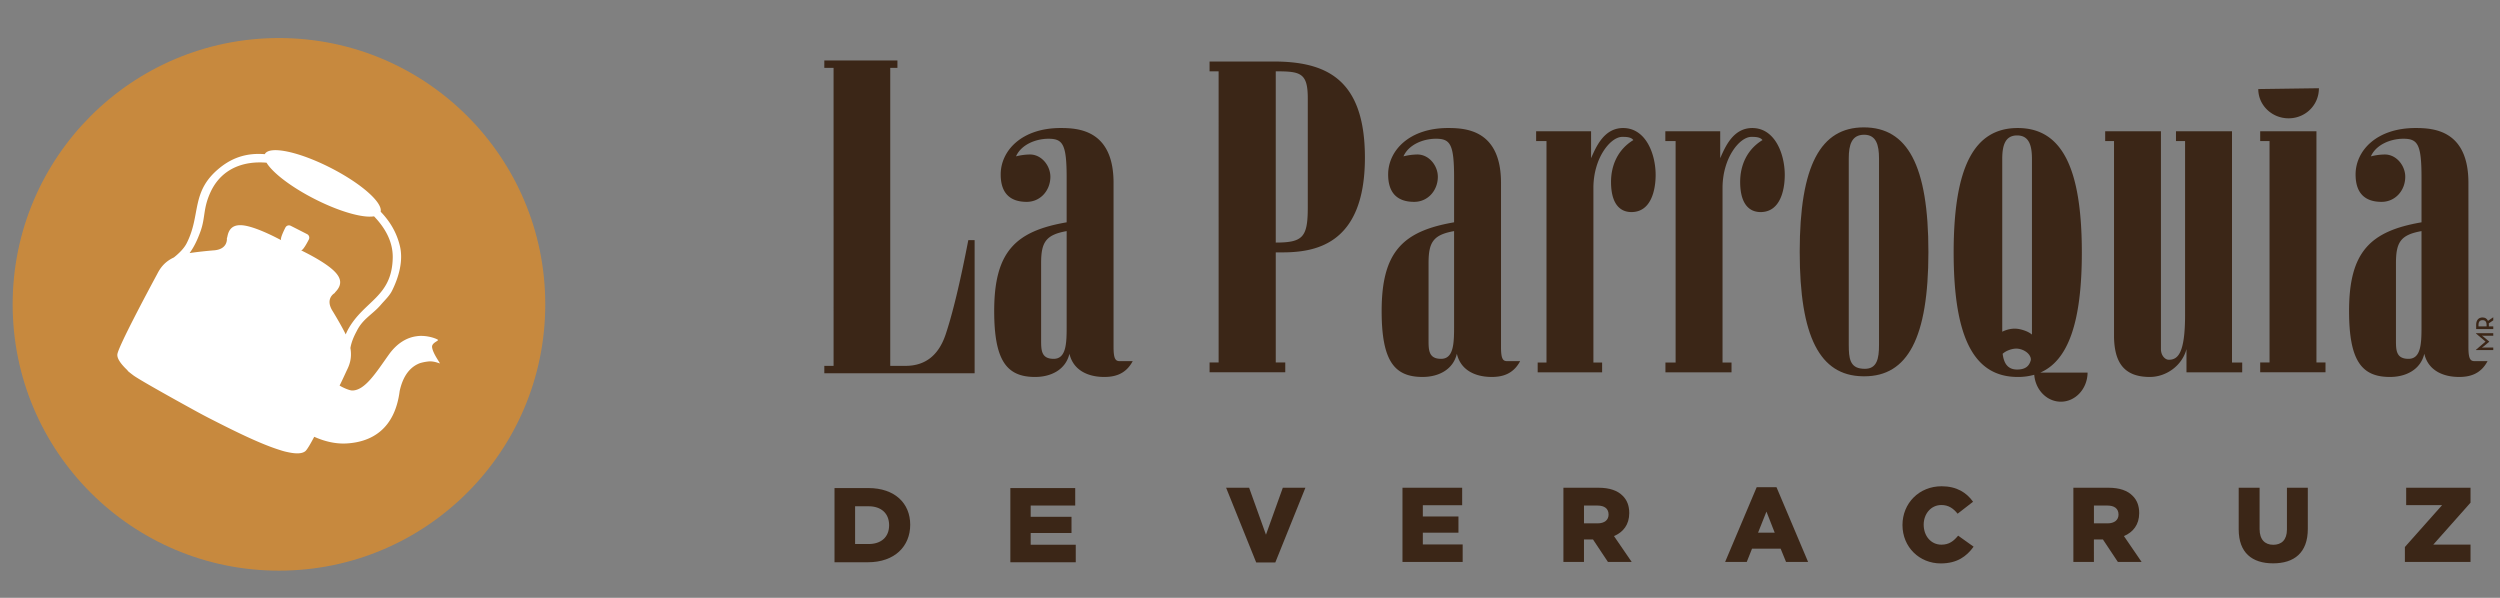
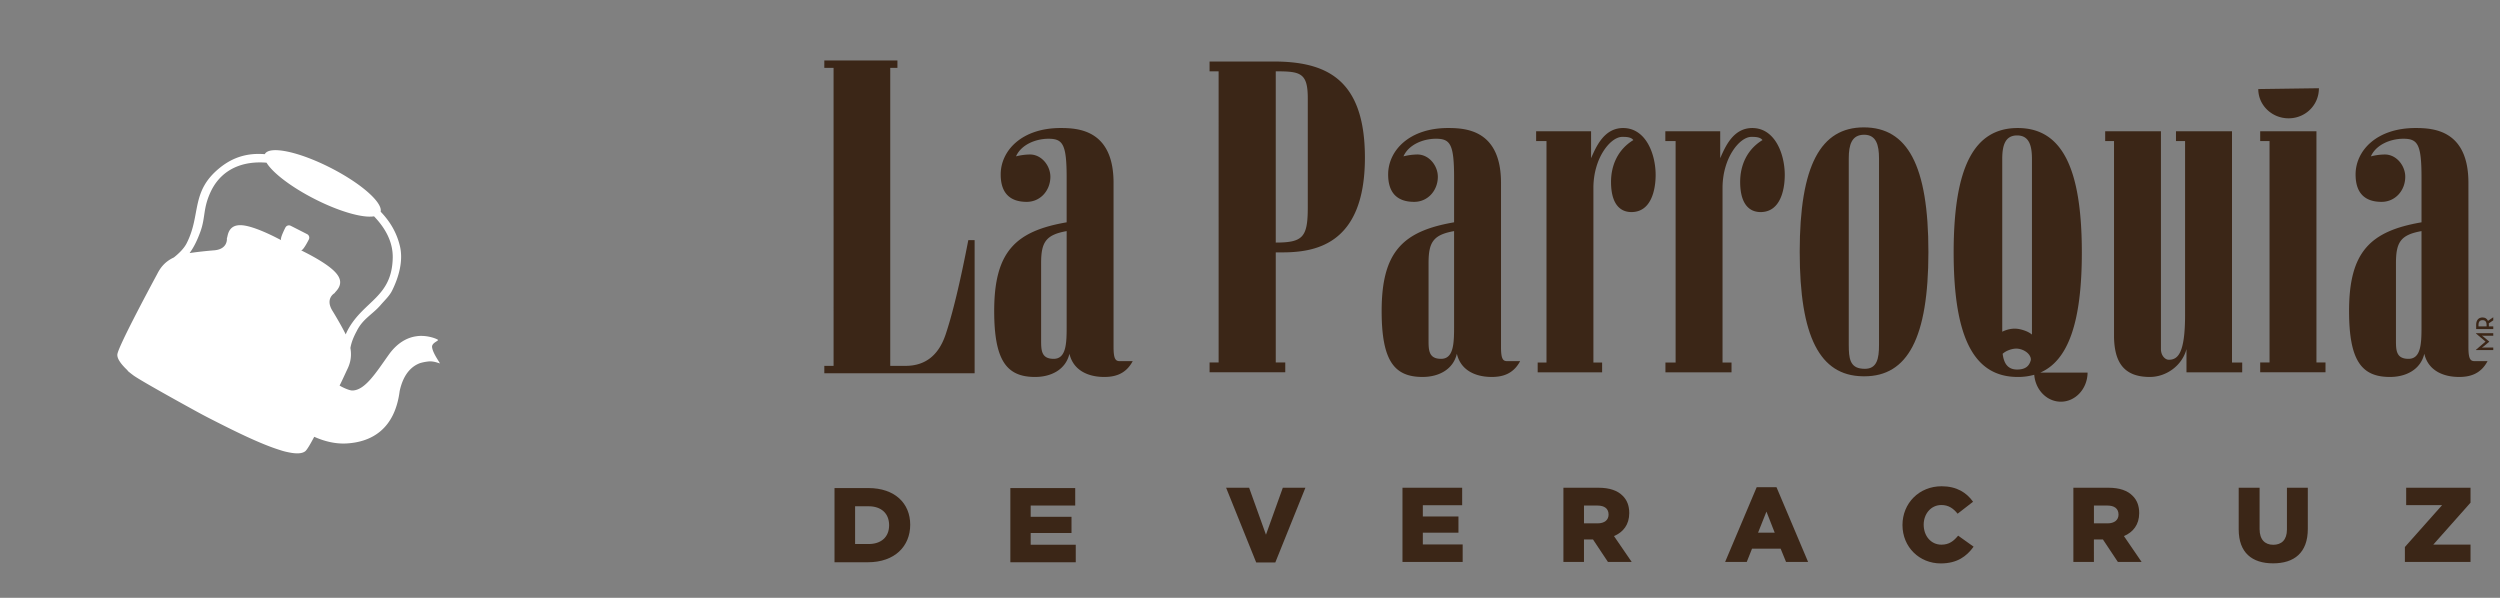
<svg xmlns="http://www.w3.org/2000/svg" xml:space="preserve" viewBox="0 0 230 55">
  <rect x="0" y="0" width="230" height="55" fill="#808080" stroke="none" />
-   <path d="M1.164 28.001c0-13.532 10.968-24.501 24.5-24.501 13.531 0 24.5 10.969 24.5 24.501 0 13.53-10.969 24.499-24.5 24.499-13.532 0-24.5-10.969-24.5-24.499" style="fill:#c7893e" />
  <path d="M32.835 30.43c-.278.511-.504 1.03-.598 1.588.173.974-.122 1.634-.336 2.063-.233.506-.578 1.253-.66 1.387.28.184.905.458 1.166.458 1.18-.002 2.214-1.688 3.356-3.288.824-1.156 1.753-1.593 2.557-1.704.207-.031.382-.036.551-.029.194.007.374.029.538.06.422.078.743.208.863.284.166.105-.57.263-.52.695.073.607.811 1.529.703 1.49-.444-.159-.7-.197-.98-.186l-.183.021a4.406 4.406 0 0 0-.643.136c-.628.232-1.5.827-1.88 2.574-.443 3.48-2.556 4.685-4.876 4.818-1.127.065-2.173-.249-2.983-.613-.364.689-.66 1.186-.81 1.315-.3.257-.87.263-1.607.102a5.511 5.511 0 0 1-.723-.193c-1.912-.587-4.543-1.922-6.635-2.991l-.477-.25-.474-.255s-5.246-2.869-5.939-3.396c-.692-.528-.397-.332-.564-.493-.544-.52-.927-1.033-.883-1.424.077-.68 2.685-5.57 3.67-7.4.225-.432.594-1.08 1.53-1.514.424-.339.914-.794 1.173-1.302 1.348-2.643.34-4.753 3.053-6.946 1.32-1.065 2.69-1.368 4.137-1.253.412-.808 3.115-.241 6.047 1.252 2.81 1.432 4.808 3.194 4.611 4.038.807.844 1.438 1.826 1.76 3.11.35 1.392-.092 2.916-.705 4.152-.25.504-.689.898-1.049 1.32-.737.861-1.634 1.262-2.19 2.374m-1.027.337c.063-.157.135-.309.214-.456 1.465-2.658 4.04-2.967 4.11-6.593.027-1.505-.72-2.771-1.72-3.815-1.024.173-3.177-.428-5.467-1.596-2.174-1.107-3.86-2.413-4.424-3.338-2.055-.173-4.028.494-5.066 2.529-.817 1.664-.516 2.455-1.026 3.837-.272.742-.569 1.376-.987 1.95.963-.151 2.204-.25 2.204-.25 1.36-.083 1.227-1.115 1.227-1.115.036-.07.055-.218.093-.353.294-1.046 1.255-.959 2.311-.619 1.01.324 2.165.929 2.165.929l.44.224c-.18-.106.384-1.181.384-1.181a.364.364 0 0 1 .493-.141l.43.218.627.32.428.219c.181.084.26.299.176.482 0 0-.537 1.089-.729 1.005l.441.224s1.167.578 2.023 1.203c.896.658 1.533 1.383.858 2.236-.084.109-.196.212-.23.282 0 0-.913.501-.182 1.649.001.001.77 1.255 1.207 2.15" style="fill:#fff" />
  <path d="M189.6 36.956c-1.289 0-2.344-1.091-2.449-2.477a5.468 5.468 0 0 1-1.518.201c-3.974 0-5.897-3.504-5.897-11.452s1.923-11.45 5.897-11.45c3.973 0 5.896 3.502 5.896 11.45 0 6.417-1.254 9.936-3.827 11.053h4.355c-.014 1.479-1.109 2.675-2.458 2.675M81.903 6.244v27.415h1.407c1.807 0 3.035-.958 3.684-2.876.648-1.93 1.345-4.828 2.091-8.693h.58v12.251H75.837v-.683h.852V6.243h-.852V5.56h6.726v.683h-.66zm21.143 26.983 1.162-.001c-.643 1.215-1.665 1.454-2.616 1.454-1.538 0-2.86-.642-3.204-2.136-.342 1.453-1.667 2.136-3.162 2.136-2.605 0-3.76-1.496-3.76-6.067 0-5.468 1.966-7.35 6.666-8.16v-4.098c0-3.075-.342-3.59-1.668-3.59-1.195 0-2.52.551-2.99 1.619a5.496 5.496 0 0 1 1.281-.171c1.068 0 1.88 1.025 1.88 2.051 0 1.24-.898 2.307-2.178 2.307-1.624 0-2.393-.897-2.393-2.52 0-2.179 1.922-4.273 5.512-4.273 1.623 0 4.871.17 4.871 5.042v15.125c.002 1.153.215 1.282.6 1.282m-7.264-1.966c0 .94 0 1.752 1.154 1.752 1.153 0 1.196-1.411 1.196-2.949v-8.802c-1.922.341-2.35 1.026-2.35 2.948zm15.497 2.089h.833V6.562h-.833v-.903h5.875c4.828 0 8.417 1.582 8.417 8.844 0 8.078-4.657 8.717-7.646 8.717h-.556v10.13h.874v.901h-6.963v-.901zm6.09-11.033c2.52 0 2.946-.511 2.946-3.247V9.04c0-2.35-.683-2.478-2.947-2.478zm21.32 10.91 1.162-.001c-.643 1.215-1.665 1.454-2.616 1.454-1.537 0-2.862-.642-3.204-2.136-.34 1.453-1.666 2.136-3.16 2.136-2.607 0-3.76-1.496-3.76-6.067 0-5.468 1.965-7.35 6.665-8.16v-4.098c0-3.075-.342-3.59-1.666-3.59-1.197 0-2.522.551-2.99 1.619a5.504 5.504 0 0 1 1.28-.171c1.068 0 1.88 1.025 1.88 2.051 0 1.24-.897 2.307-2.178 2.307-1.625 0-2.393-.897-2.393-2.52 0-2.179 1.922-4.273 5.511-4.273 1.624 0 4.872.17 4.872 5.042v15.125c0 1.153.212 1.282.596 1.282m-7.262-1.966c0 .94 0 1.752 1.152 1.752 1.154 0 1.197-1.411 1.197-2.949v-8.802c-1.924.341-2.349 1.026-2.349 2.948zm96.266 1.966 1.162-.001c-.643 1.215-1.665 1.454-2.614 1.454-1.539 0-2.864-.642-3.204-2.136-.342 1.453-1.668 2.136-3.162 2.136-2.607 0-3.76-1.496-3.76-6.067 0-5.468 1.966-7.35 6.665-8.16v-4.098c0-3.075-.34-3.59-1.667-3.59-1.195 0-2.52.551-2.99 1.619a5.489 5.489 0 0 1 1.281-.171c1.068 0 1.88 1.025 1.88 2.051 0 1.24-.898 2.307-2.18 2.307-1.624 0-2.39-.897-2.39-2.52 0-2.179 1.921-4.273 5.51-4.273 1.623 0 4.871.17 4.871 5.042v15.125c0 1.153.213 1.282.598 1.282m-7.265-1.966c0 .94 0 1.752 1.155 1.752 1.154 0 1.196-1.411 1.196-2.949v-8.802c-1.922.341-2.35 1.026-2.35 2.948zm-73.032 2.991h-5.93v-.901h.811v-20.37h-.953v-.903h5.055v2.477c.47-1.067 1.197-2.776 2.948-2.776 2.094 0 2.992 2.392 2.992 4.316 0 1.41-.429 3.416-2.224 3.416-1.068 0-1.88-.768-1.88-2.777 0-1.538.641-2.991 2.052-3.845-.214-.298-.684-.295-1.025-.295-1.068 0-2.649 1.924-2.649 4.701v16.056h.802v.901zm11.903 0h-6.079v-.901h.936v-20.37h-.945v-.903h5.048v2.477c.47-1.067 1.196-2.776 2.948-2.776 2.093 0 2.991 2.392 2.991 4.316 0 1.41-.428 3.416-2.22 3.416-1.069 0-1.883-.768-1.883-2.777 0-1.538.642-2.991 2.052-3.845-.215-.298-.684-.295-1.026-.295-1.068 0-2.648 1.924-2.648 4.701v16.056h.827v.901zm46.984 0h-5.127v-2.136c-.384 1.495-1.838 2.564-3.374 2.564-2.436 0-3.248-1.41-3.292-3.673V12.98h-.814v-.903h5.13v20.039c0 .598.384.982.726.982.854 0 1.495-.633 1.495-4.139V12.98h-.837v-.903h5.154V33.35h.94zm6.83-.902h.833v.901h-6.008v-.901h.86V12.98h-.86v-.903h5.175zm-5.35-25.156 5.577-.077c.001 1.562-1.247 2.768-2.789 2.768-1.54.001-2.789-1.206-2.789-2.691m-23.517 24.352c.105.86.45 1.451 1.33 1.451.791 0 1.124-.338 1.264-.875a.63.63 0 0 0-.028-.235c-.165-.479-.718-.75-1.135-.804-.38-.05-.802.08-1.093.23a1.742 1.742 0 0 0-.338.233m2.695-1.765V14.64c0-1.239-.256-2.18-1.366-2.18-1.112 0-1.368.941-1.368 2.18v15.878c.367-.181.955-.376 1.612-.231.547.121.898.305 1.122.494" style="fill:#3b2617" />
  <path d="M305.659 181.043h3.756v1.493h-3.756v1.082h4.146v1.609h-6.017v-6.826h5.968v1.609h-4.097z" style="fill:#3b2617" transform="translate(-210.836 -133.5)" />
  <path d="M170.087 31.752c0 1.176.098 2.077 1.238 2.168l.243.011c1.112 0 1.301-.94 1.301-2.179V14.575c0-1.238-.256-2.179-1.369-2.179-1.157 0-1.414.941-1.414 2.179v17.177zm1.382 2.868-.143-.003c-3.877-.083-5.753-3.595-5.753-11.447 0-7.948 1.922-11.451 5.897-11.451 4.021 0 5.943 3.503 5.943 11.451 0 7.947-1.922 11.45-5.895 11.45zM79.917 50.05c1.13 0 1.882-.624 1.882-1.727 0-1.112-.752-1.746-1.882-1.746h-1.249v3.472h1.25zm-3.142-5.149h3.112c2.438 0 3.853 1.404 3.853 3.374 0 1.989-1.435 3.452-3.893 3.452h-3.072z" style="fill:#3b2617" />
  <path d="M434.701 183.601h3.423v1.599h-6.038v-1.376l3.424-3.853h-3.307v-1.599h5.921v1.374z" style="fill:#3b2617" transform="translate(-210.836 -133.5)" />
  <path d="M146.975 48.149c.644 0 1.014-.313 1.014-.809 0-.557-.389-.829-1.024-.829h-1.238v1.638zm-3.14-3.277h3.228c1.045 0 1.766.274 2.224.741.4.39.604.917.604 1.591 0 1.063-.555 1.756-1.404 2.116l1.63 2.38h-2.186l-1.375-2.068h-.83V51.7h-1.892v-6.828z" style="fill:#3b2617" />
  <path d="m327.305 182.693 1.55-4.321h2.078l-2.769 6.876h-1.757l-2.769-6.876h2.117z" style="fill:#3b2617" transform="translate(-210.836 -133.5)" />
  <path d="m163.273 49.007-.76-1.94-.772 1.94zm-1.658-4.184h1.823l2.908 6.877h-2.029l-.497-1.22h-2.634l-.486 1.22h-1.99z" style="fill:#3b2617" />
  <path d="M341.736 181.016h3.278v1.491h-3.278v1.082h3.666v1.61h-5.538v-6.827h5.491v1.609h-3.619z" style="fill:#3b2617" transform="translate(-210.836 -133.5)" />
  <path d="M175.028 48.305c0-2.009 1.531-3.569 3.6-3.569 1.393 0 2.291.584 2.895 1.424l-1.423 1.102c-.39-.489-.839-.8-1.492-.8-.957 0-1.629.811-1.629 1.805 0 1.043.672 1.843 1.63 1.843.71 0 1.131-.331 1.54-.83l1.424 1.014c-.643.888-1.512 1.541-3.024 1.541-1.95.001-3.52-1.491-3.52-3.53M193.891 48.149c.643 0 1.013-.313 1.013-.809 0-.557-.389-.829-1.023-.829h-1.239v1.638zm-3.14-3.277h3.227c1.044 0 1.764.274 2.222.741.4.39.606.917.606 1.591 0 1.063-.556 1.756-1.404 2.116l1.628 2.38h-2.185l-1.375-2.068h-.83V51.7h-1.89v-6.828zM205.96 48.705v-3.832h1.922v3.793c0 .986.497 1.454 1.258 1.454s1.258-.448 1.258-1.404v-3.842h1.921v3.785c0 2.203-1.258 3.169-3.2 3.169-1.939-.002-3.159-.986-3.159-3.123M228.765 30.031h-.743v-.139c0-.308.136-.437.372-.437.235 0 .372.125.372.437v.139zm.13-.511c-.092-.206-.259-.315-.502-.315-.36 0-.587.243-.587.679v.393h1.574v-.246h-.405v-.147c0-.044-.005-.088-.009-.132l.414-.283v-.282zm.485 2.685v-.233h-.818c-.087 0-.226.009-.226.009s.117-.078.19-.139l.476-.396v-.028l-.476-.397c-.073-.064-.19-.14-.19-.14s.14.008.226.008h.818v-.234h-1.59v.026l.878.745-.878.752v.026h1.59z" style="fill:#3b2617" />
</svg>